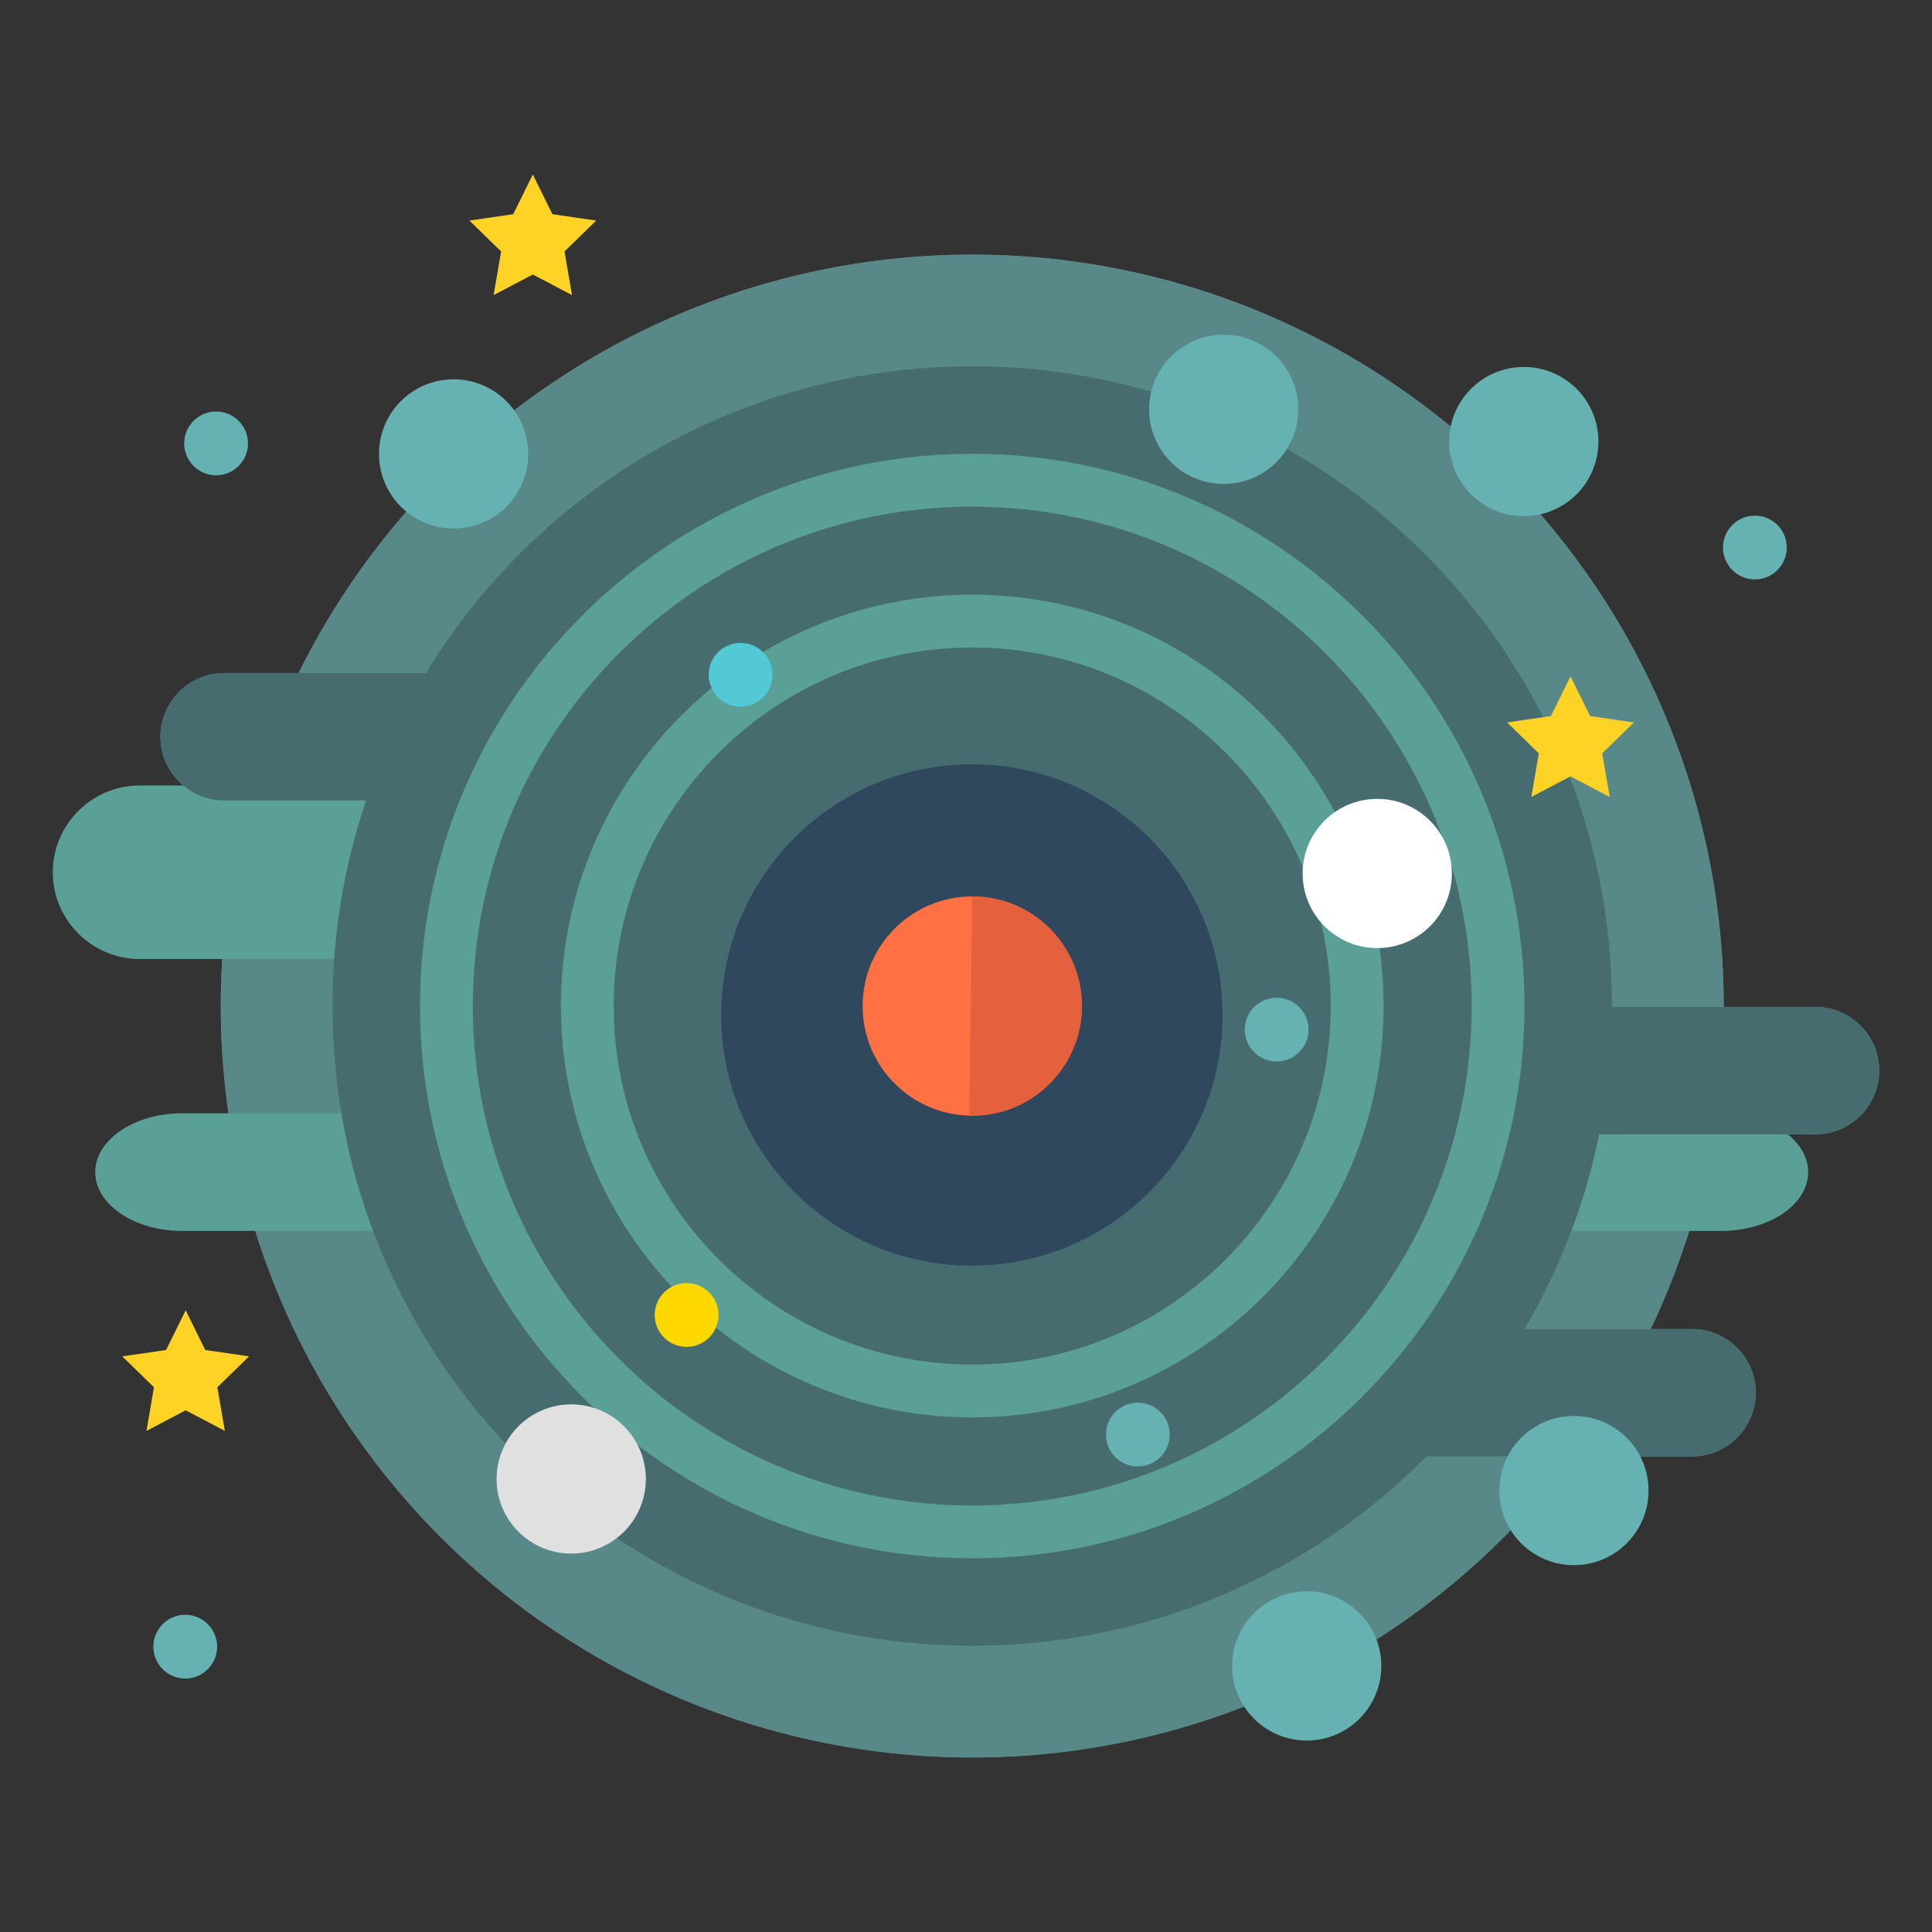
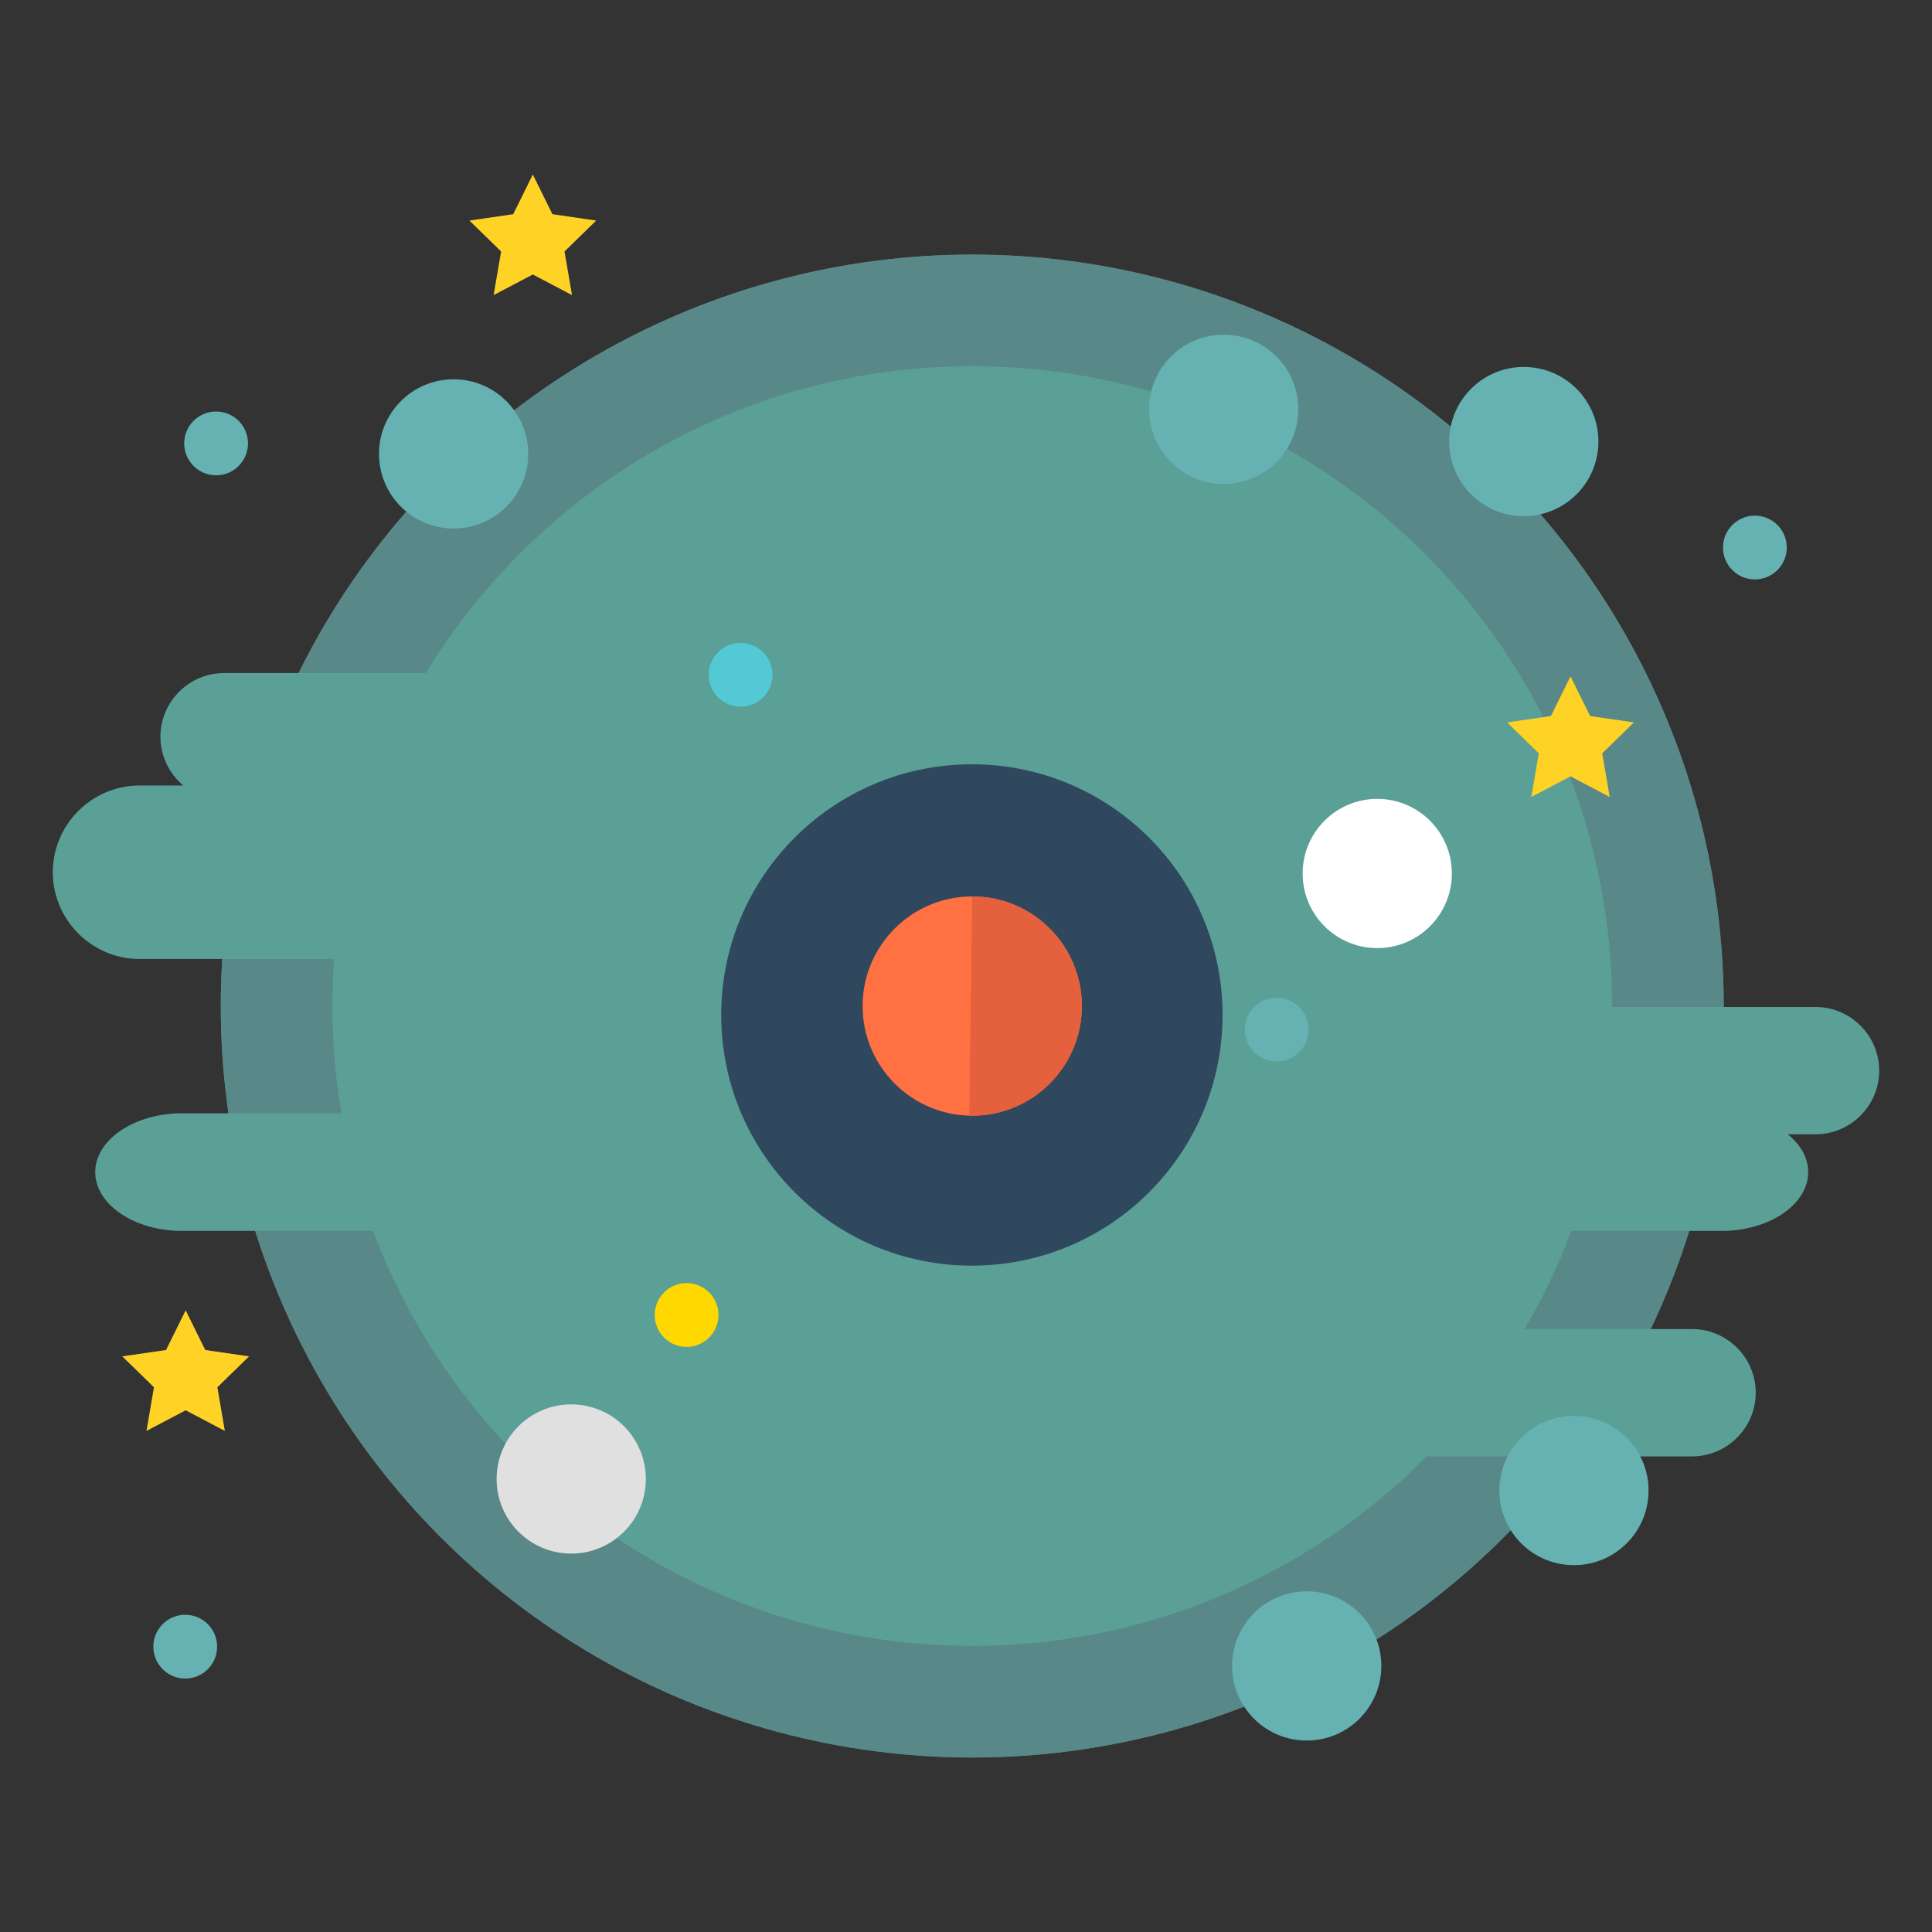
<svg xmlns="http://www.w3.org/2000/svg" enable-background="new 0 0 512 512" height="512px" id="galaxy" version="1.1" viewBox="0 0 512 512" width="512px" xml:space="preserve">
  <rect x="0" y="0" width="512" height="512" fill="#333333" stroke="none" />
  <circle cx="257.654" cy="266.615" fill="#598889" r="199.143" />
  <circle cx="257.654" cy="266.615" fill="#598889" r="199.143" />
  <path d="M481.13,266.855h-53.917c0-0.081,0.003-0.16,0.003-0.241c0-93.646-75.916-169.562-169.562-169.562  c-61.32,0-115.033,32.552-144.813,81.315H59.388c-9.282,0-16.875,7.594-16.875,16.875c0,5.173,2.362,9.816,6.057,12.919H36.987  c-12.645,0-22.992,10.346-22.992,22.992s10.347,22.992,22.992,22.992h51.565c-0.299,4.118-0.46,8.274-0.46,12.468  c0,9.687,0.824,19.179,2.384,28.421H48.23c-12.645,0-22.993,7.016-22.993,15.59c0,8.573,10.348,15.588,22.993,15.588h50.645  c24.125,64.242,86.108,109.964,158.78,109.964c47.101,0,89.711-19.21,120.438-50.216h70.323c9.281,0,16.876-7.595,16.876-16.876  s-7.595-16.875-16.876-16.875h-44.37c4.831-8.246,8.981-16.939,12.385-25.997h39.772c12.646,0,22.992-7.015,22.992-15.588  c0-3.807-2.043-7.305-5.417-10.019h7.353c9.281,0,16.875-7.595,16.875-16.876S490.411,266.855,481.13,266.855z" fill="#5AA096" />
-   <path d="M481.13,266.855h-53.917c0-0.081,0.003-0.16,0.003-0.241c0-93.646-75.916-169.562-169.562-169.562  c-61.32,0-115.033,32.552-144.813,81.315H59.388c-9.282,0-16.875,7.594-16.875,16.875s7.594,16.875,16.875,16.875h37.653  c-5.802,17.104-8.949,35.433-8.949,54.496c0,93.646,75.915,169.563,169.562,169.563c47.101,0,89.711-19.21,120.438-50.216h70.323  c9.281,0,16.876-7.595,16.876-16.876s-7.595-16.875-16.876-16.875h-44.37c9.232-15.757,16.002-33.132,19.761-51.604h57.324  c9.281,0,16.875-7.595,16.875-16.876S490.411,266.855,481.13,266.855z" fill="#466C6F" />
  <path d="M257.654,412.966c-80.699,0-146.352-65.652-146.352-146.352c0-80.698,65.653-146.352,146.352-146.352  c80.698,0,146.352,65.653,146.352,146.352C404.006,347.313,338.353,412.966,257.654,412.966z M257.654,134.263  c-72.979,0-132.352,59.373-132.352,132.352c0,72.979,59.373,132.352,132.352,132.352c72.979,0,132.352-59.372,132.352-132.352  C390.006,193.636,330.633,134.263,257.654,134.263z" fill="#5AA096" />
-   <path d="M257.654,375.629c-60.111,0-109.015-48.903-109.015-109.015c0-60.11,48.904-109.014,109.015-109.014  c60.11,0,109.014,48.903,109.014,109.014C366.668,326.726,317.765,375.629,257.654,375.629z M257.654,171.601  c-52.391,0-95.015,42.623-95.015,95.014c0,52.392,42.624,95.015,95.015,95.015c52.391,0,95.014-42.623,95.014-95.015  C352.668,214.224,310.045,171.601,257.654,171.601z" fill="#5AA096" />
+   <path d="M257.654,375.629c-60.111,0-109.015-48.903-109.015-109.015c0-60.11,48.904-109.014,109.015-109.014  c60.11,0,109.014,48.903,109.014,109.014C366.668,326.726,317.765,375.629,257.654,375.629z M257.654,171.601  c-52.391,0-95.015,42.623-95.015,95.014c52.391,0,95.014-42.623,95.014-95.015  C352.668,214.224,310.045,171.601,257.654,171.601z" fill="#5AA096" />
  <circle cx="257.561" cy="268.979" fill="#2F485E" r="66.433" />
  <circle cx="151.381" cy="391.946" fill="#E0E0E0" r="19.773" />
  <circle cx="364.987" cy="231.485" fill="#FFFFFF" r="19.773" />
  <circle cx="181.956" cy="348.487" fill="#FFD800" r="8.452" />
  <circle cx="196.265" cy="178.828" fill="#52C9D5" r="8.452" />
  <circle cx="403.825" cy="117.016" fill="#66B2B2" r="19.773" />
  <circle cx="120.212" cy="120.289" fill="#66B2B2" r="19.773" />
  <circle cx="324.296" cy="108.473" fill="#66B2B2" r="19.773" />
  <circle cx="346.296" cy="441.489" fill="#66B2B2" r="19.773" />
  <circle cx="417.111" cy="395.012" fill="#66B2B2" r="19.772" />
  <circle cx="49.09" cy="436.383" fill="#66B2B2" r="8.452" />
-   <circle cx="301.535" cy="380.171" fill="#66B2B2" r="8.452" />
  <circle cx="57.267" cy="117.506" fill="#66B2B2" r="8.452" />
  <circle cx="465.062" cy="145.101" fill="#66B2B2" r="8.452" />
  <circle cx="338.329" cy="272.856" fill="#66B2B2" r="8.452" />
  <circle cx="257.654" cy="266.615" fill="#FF7143" r="29.053" />
  <path d="M258.046,237.564c-0.132-0.002-0.263,0.005-0.395,0.005l-0.784,58.08c0.132,0.004,0.262,0.014,0.395,0.016  c16.044,0.216,29.226-12.614,29.442-28.658S274.09,237.781,258.046,237.564z" fill="#E5603C" />
  <polygon fill="#FFD326" points="416.202,179.242 421.395,189.764 433.006,191.45 424.604,199.64 426.587,211.204 416.202,205.744   405.817,211.204 407.801,199.64 399.399,191.45 411.01,189.764 " />
  <polygon fill="#FFD326" points="49.203,347.242 54.395,357.764 66.005,359.45 57.604,367.64 59.587,379.204 49.203,373.744   38.817,379.204 40.801,367.64 32.399,359.45 44.01,357.764 " />
  <polygon fill="#FFD326" points="141.203,46.242 146.395,56.764 158.005,58.45 149.604,66.64 151.587,78.204 141.203,72.744   130.817,78.204 132.801,66.64 124.399,58.45 136.01,56.764 " />
</svg>